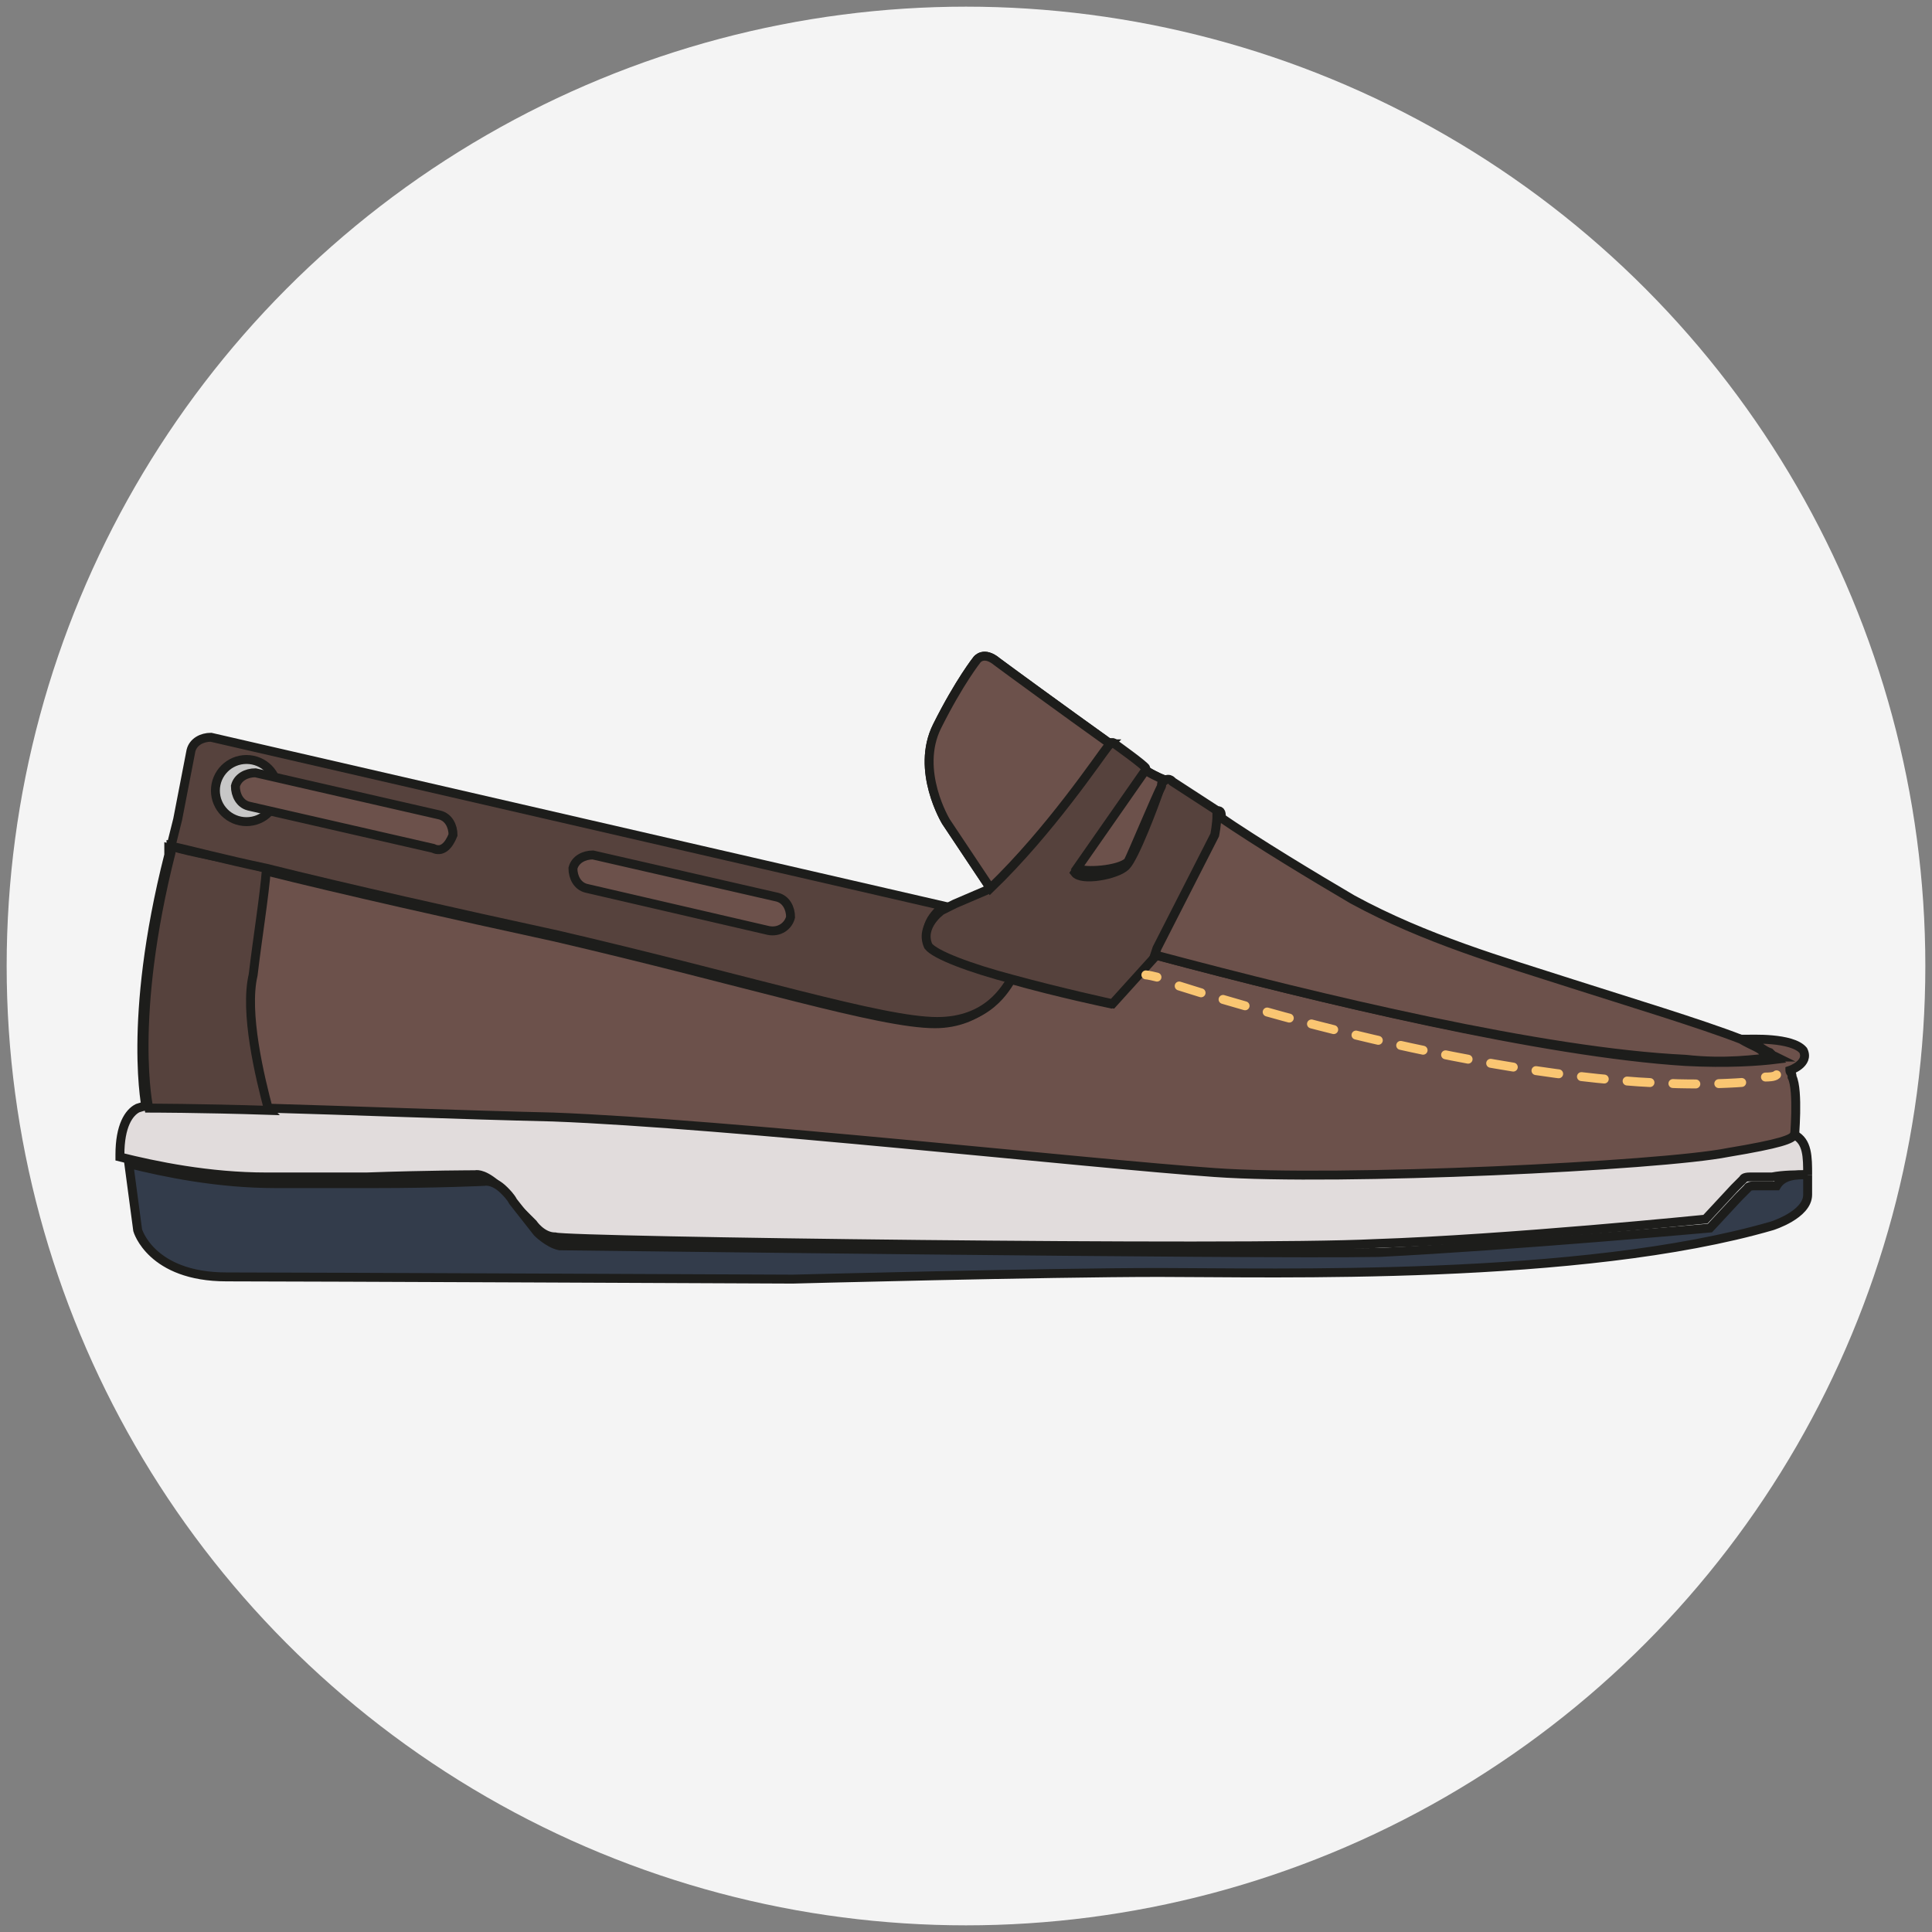
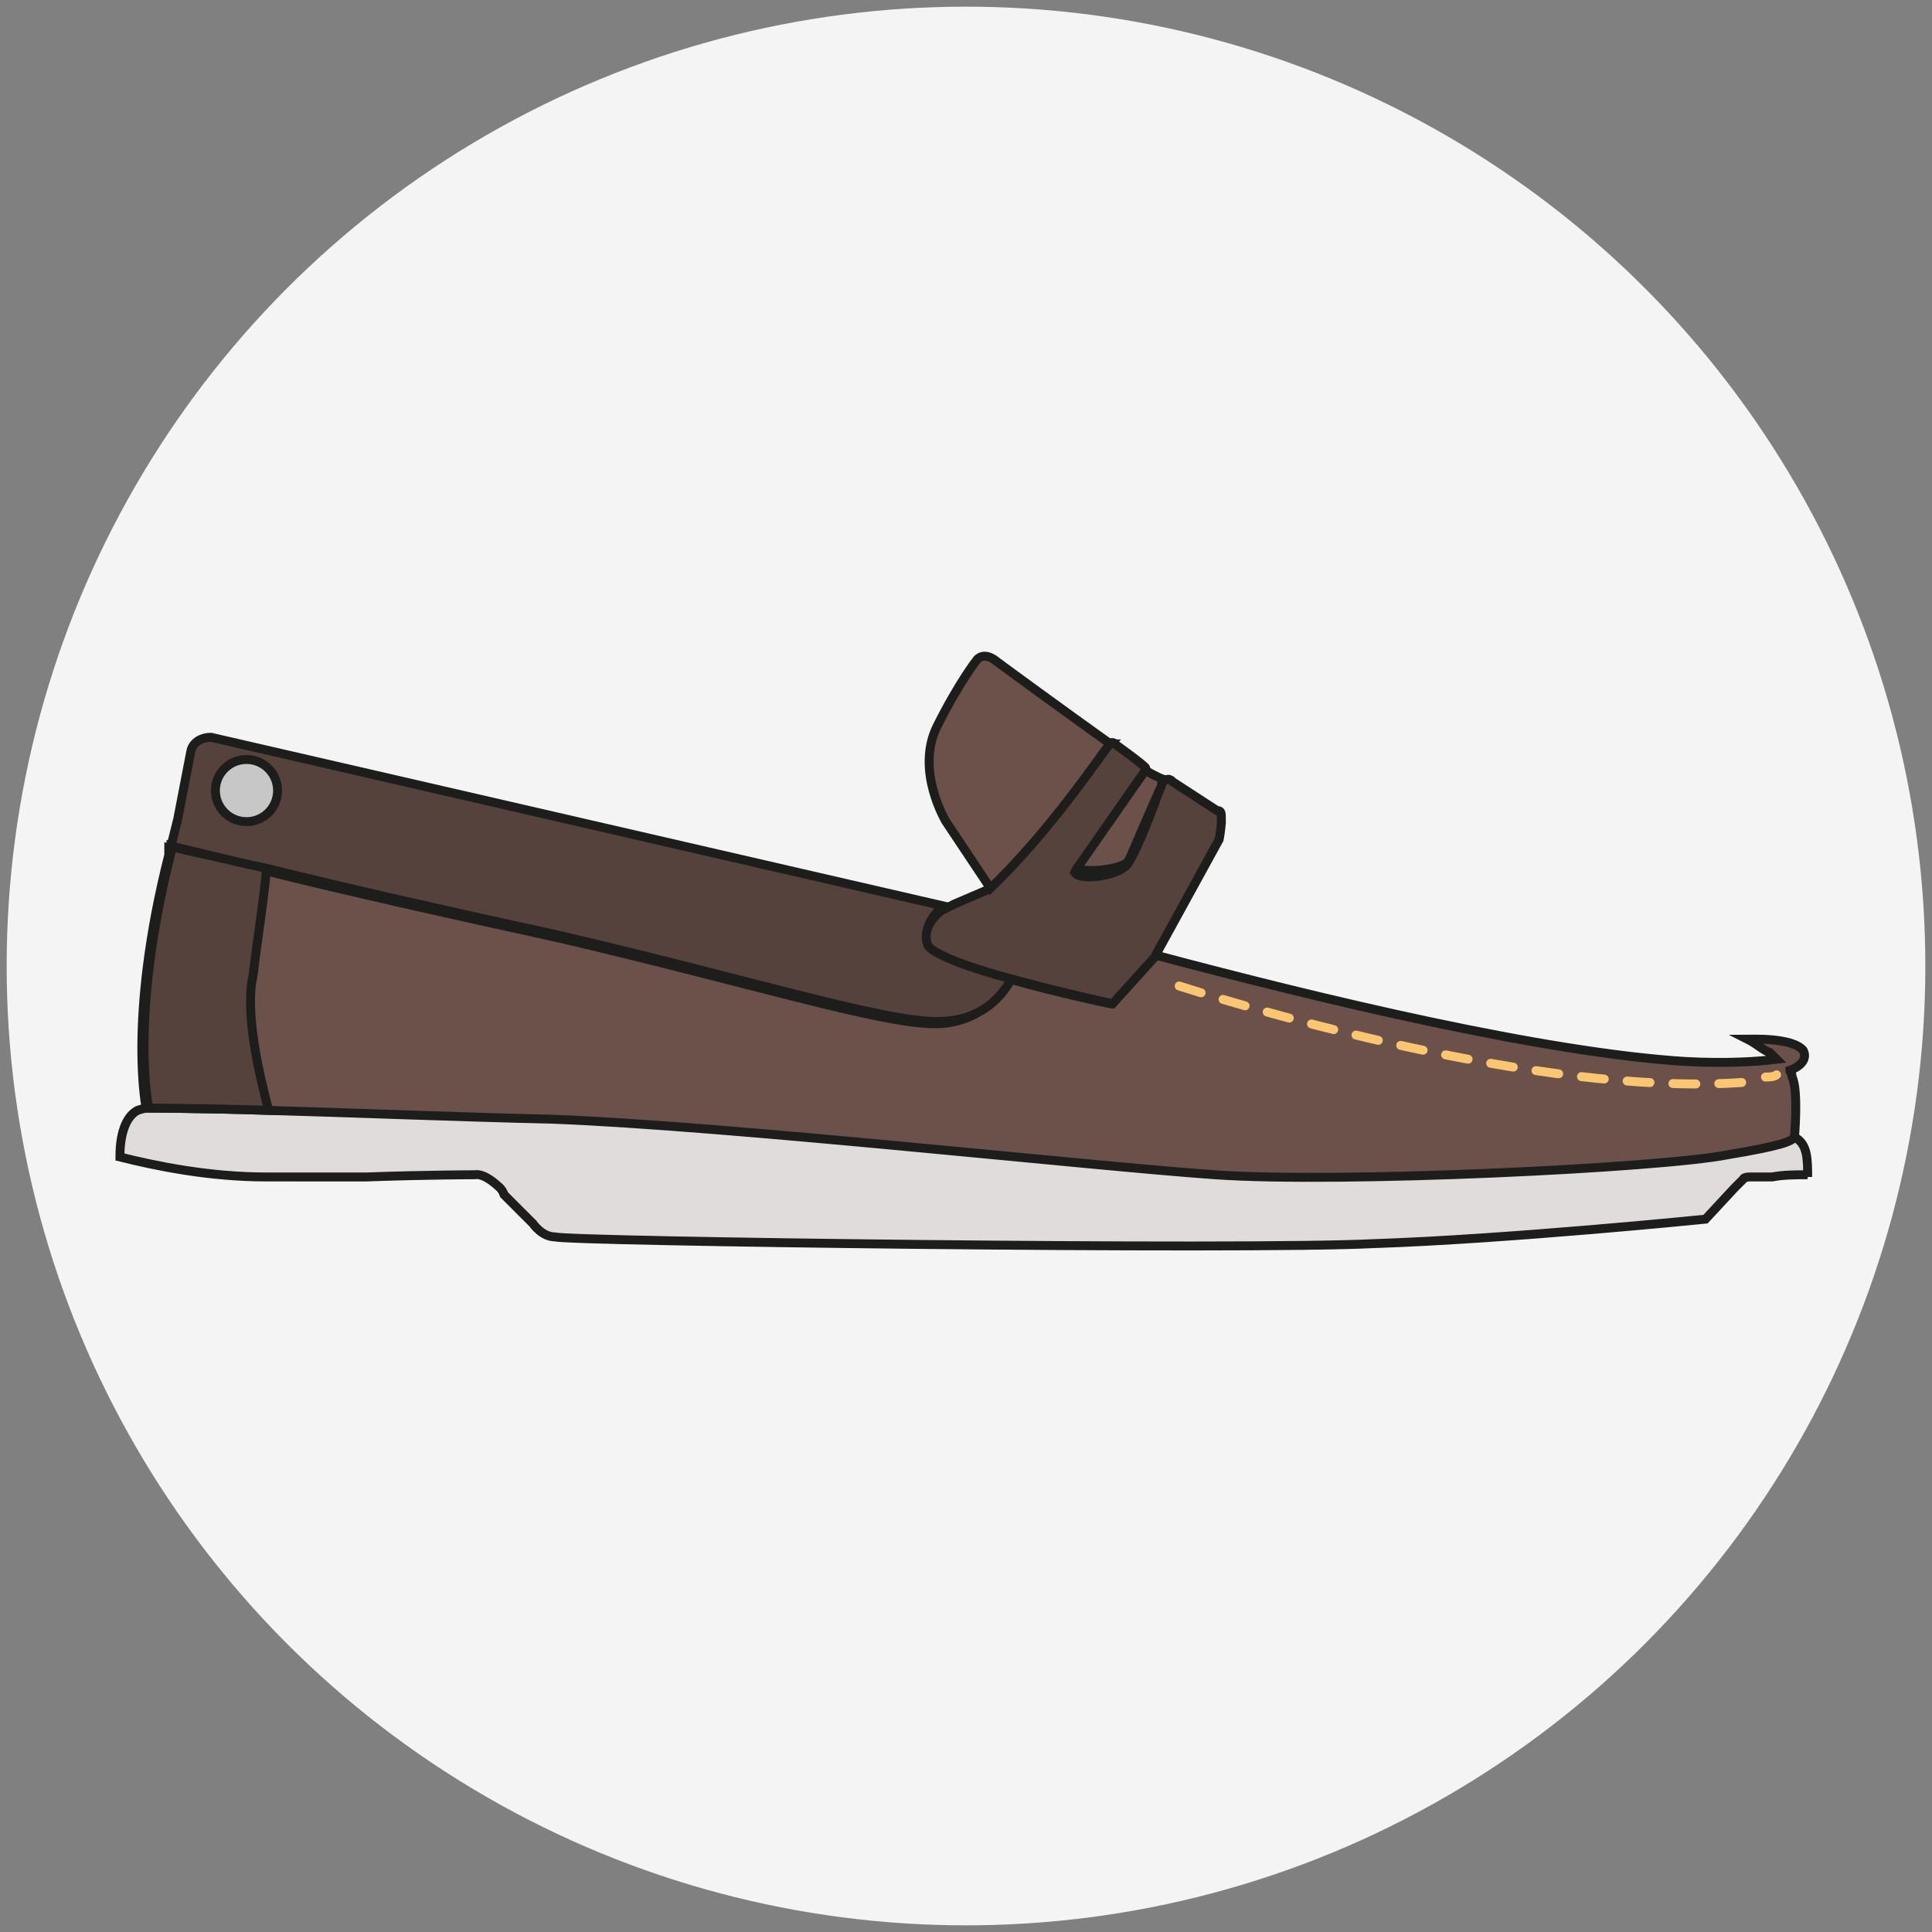
<svg xmlns="http://www.w3.org/2000/svg" version="1.1" id="Capa_1" x="0" y="0" viewBox="0 0 87 87" style="enable-background:new 0 0 87 87" xml:space="preserve">
  <rect x="0" y="0" width="87" height="87" fill="#808080" stroke="none" />
  <style>.st1,.st2,.st5,.st7{fill:#6c514b;stroke:#1d1d1b;stroke-width:.402;stroke-miterlimit:10}.st2,.st5,.st7{fill:none}.st5,.st7{fill:#56423d}.st7{fill:none;stroke:#fac672;stroke-linecap:round}</style>
  <circle cx="43.5" cy="43.5" r="43.2" style="fill:#f4f4f4" />
  <path class="st1" d="M80.6 48.2c0 .1.1.1.1.3.3.6.1 2.8.1 2.8-.1.1-.6.4-3 .8-3.1.5-17.6 1.3-23.1.9-5.6-.4-21.9-2.3-29.8-2.5-4.3-.1-9.1-.3-12.9-.4-3.1-.1-5.4-.1-5.4-.1s-.9-4 1-11.5v-.3c.9.3 2.4.5 4.3 1 3.6.9 8.5 2 13.1 3 8.6 2 14.6 3.9 17.1 3.9 2.1 0 3.1-1.5 3.4-2 2.1.6 4.5 1.1 4.5 1.1l2-2.2c7.5 2 17.5 4.4 23.9 4.8 1.9.1 3.3 0 4.1-.1l-.3-.3c-.3-.1-.6-.4-1-.6.1 0 2-.1 2.5.5.3.6-.6.9-.6.9z" />
-   <path class="st2" d="m50 33.5-.1.1c-.4.5-2.6 3.8-5.3 6.4l-2-3s-1.4-2.3-.4-4.3c1-2 1.8-3 1.8-3s.3-.4.9.1c.4.3 3 2.2 5.1 3.7zM52.4 35.1s-.1.1-.1.3c-.3.6-1.3 3-1.5 3.4-.4.4-2 .5-2.3.3l3-4.3.1-.1c.5.3.8.4.8.4z" />
-   <path d="M81.4 52.9c-.5 0-1.1 0-1.6.1h-1c-.3 0-.3.1-.3.1l-.4.4-1.3 1.4s-8.9.9-14.9 1.1c-6 .3-36.3-.1-36.9-.3-.6 0-1-.6-1-.6l-1.3-1.3c-.1-.3-.3-.4-.4-.5-.6-.5-.9-.4-.9-.4s-2.1 0-4.9.1H12c-2.6 0-5-.5-6.6-.9V52c0-1.3.4-1.9.8-2.1.3-.1.4-.1.4-.1s2.3 0 5.4.1c3.6.1 8.6.3 12.9.4 7.9.3 24.1 2.1 29.8 2.5 5.6.4 20.1-.3 23.1-.9 2.4-.4 2.9-.6 3-.8.6.3.6 1 .6 1.8z" style="fill:#e1dcdc;stroke:#1d1d1b;stroke-width:.402;stroke-miterlimit:10" />
-   <path d="M81.4 52.9v.9c0 .9-1.6 1.4-1.6 1.4-8.6 2.5-22.5 2.1-27.6 2.1s-16.5.3-16.5.3-22.3-.1-25.5-.1c-3.4 0-4-2.1-4-2.1l-.4-3c1.6.4 4 .9 6.6.9h4.5c2.8 0 4.9-.1 4.9-.1s.4-.1.9.4c.1.1.3.3.4.5l1.1 1.4s.5.5 1 .6c.6 0 30.9.4 36.9.3 6-.3 14.9-1.1 14.9-1.1l1.3-1.4.4-.4s0-.1.3-.1h1c.3-.5.9-.5 1.4-.5z" style="fill:#333c4b;stroke:#1d1d1b;stroke-width:.402;stroke-miterlimit:10" />
+   <path d="M81.4 52.9c-.5 0-1.1 0-1.6.1h-1c-.3 0-.3.1-.3.1l-.4.4-1.3 1.4s-8.9.9-14.9 1.1c-6 .3-36.3-.1-36.9-.3-.6 0-1-.6-1-.6l-1.3-1.3c-.1-.3-.3-.4-.4-.5-.6-.5-.9-.4-.9-.4s-2.1 0-4.9.1H12c-2.6 0-5-.5-6.6-.9c0-1.3.4-1.9.8-2.1.3-.1.4-.1.4-.1s2.3 0 5.4.1c3.6.1 8.6.3 12.9.4 7.9.3 24.1 2.1 29.8 2.5 5.6.4 20.1-.3 23.1-.9 2.4-.4 2.9-.6 3-.8.6.3.6 1 .6 1.8z" style="fill:#e1dcdc;stroke:#1d1d1b;stroke-width:.402;stroke-miterlimit:10" />
  <path class="st5" d="M12.1 50c-3.1-.1-5.4-.1-5.4-.1s-.9-4 1-11.5v-.3c.9.3 2.4.5 4.3 1-.1 1.3-.4 3.1-.6 4.8-.4 1.7.3 4.6.7 6.1z" />
  <path class="st5" d="M45.6 44c-.3.5-1.1 2-3.4 2-2.5 0-8.5-1.9-17.1-3.9-4.6-1-9.5-2.1-13.1-3-1.9-.4-3.4-.8-4.3-1l.3-1.2.6-3.1c.1-.4.5-.6.9-.6l33 7.6s-1.1.8-.6 1.6c.2.5 1.9 1.1 3.7 1.6z" />
  <path class="st5" d="M55 36.9c0 .4-.1.9-.1.9l-2.8 5.1-.1.2-1.9 2.1s-2.3-.5-4.5-1.1c-1.9-.5-3.5-1.1-3.8-1.5-.4-.9.6-1.6.6-1.6l.6-.3 1.4-.6c2.5-2.6 4.9-5.9 5.3-6.4 0-.1.1-.1.1-.1.3-.3.4-.1.4-.1s1.4 1 1.4 1.1c0 0 0 .3-.1.3l-.1.1-3 4.3c.3.4 1.9.1 2.3-.3.4-.4 1.3-2.8 1.5-3.4 0-.1.1-.1.1-.3.3-.4.5-.1.5-.1l2 1.3c.2 0 .2.1.2.4z" />
  <path class="st1" d="m50 33.5-.1.1c-.4.5-2.6 3.8-5.3 6.4l-2-3s-1.4-2.3-.4-4.3c1-2 1.8-3 1.8-3s.3-.4.9.1c.4.3 3 2.2 5.1 3.7zM52.4 35.1s-.1.1-.1.3c-.3.6-1.3 3-1.5 3.4-.4.4-2 .5-2.3.3l3-4.3.1-.1c.5.3.8.4.8.4z" />
  <circle cx="11.1" cy="35.6" r="1.4" style="fill:#c7c7c7;stroke:#1d1d1b;stroke-width:.402;stroke-miterlimit:10" />
-   <path class="st1" d="m19.5 38.2-8.3-1.9c-.4-.1-.6-.5-.6-.9.1-.4.5-.6.9-.6l8.3 1.9c.4.1.6.5.6.9-.2.5-.5.8-.9.6zM34.6 41.9 26.4 40c-.4-.1-.6-.5-.6-.9.1-.4.5-.6.9-.6l8.3 1.9c.4.1.6.5.6.9-.1.4-.5.7-1 .6zM80 47.6c-1 .1-2.3.3-4.1.1C69.5 47.4 59.5 45 52 43l.1-.3 2.6-5.1s.1-.5.1-.9c1.9 1.3 4.4 2.8 6.1 3.8 3.3 1.8 6.8 2.8 9.9 3.8 2.5.8 5.8 1.8 7.6 2.5.5.3.9.4 1 .6.2.1.4.1.6.2z" />
-   <path class="st7" d="M51.6 43.9s.1 0 .5.1" />
  <path d="M53.1 44.4c4.4 1.4 17.3 5.1 25.9 4.3" style="fill:none;stroke:#fac672;stroke-width:.402;stroke-linecap:round;stroke-miterlimit:10;stroke-dasharray:1.033,1.033" />
  <path class="st7" d="M79.5 48.5c.1 0 .4 0 .5-.1" />
</svg>